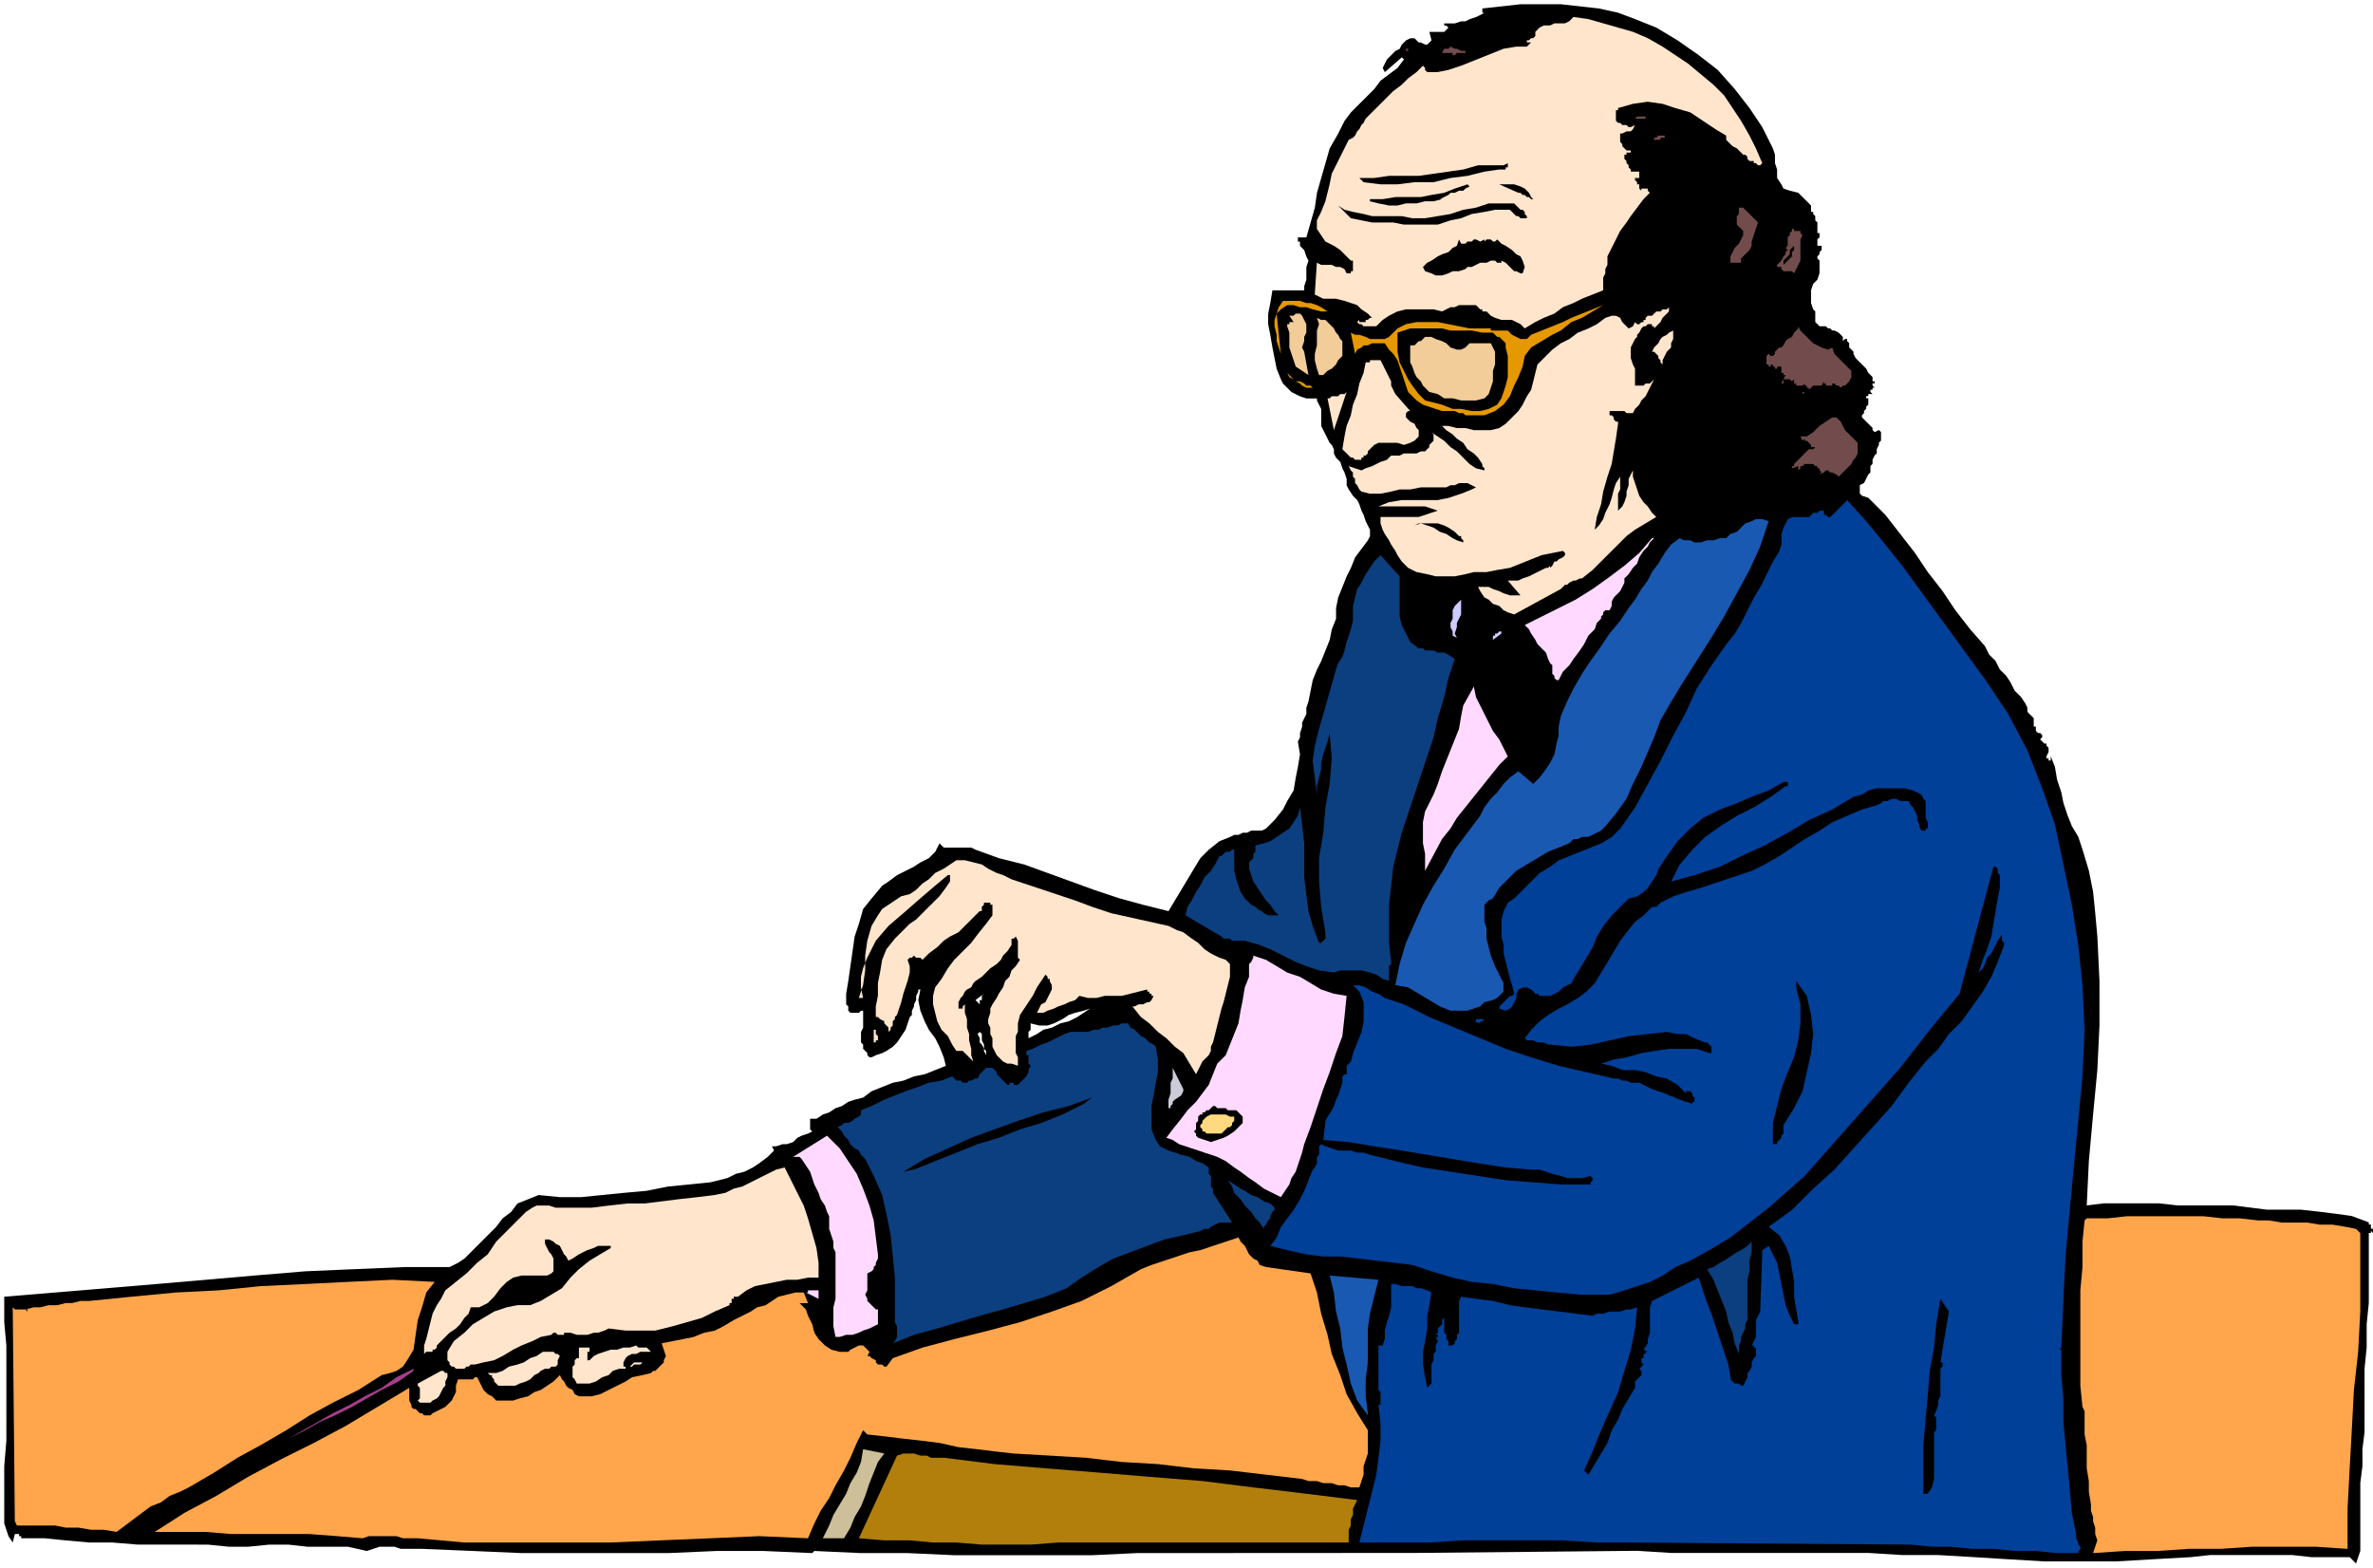
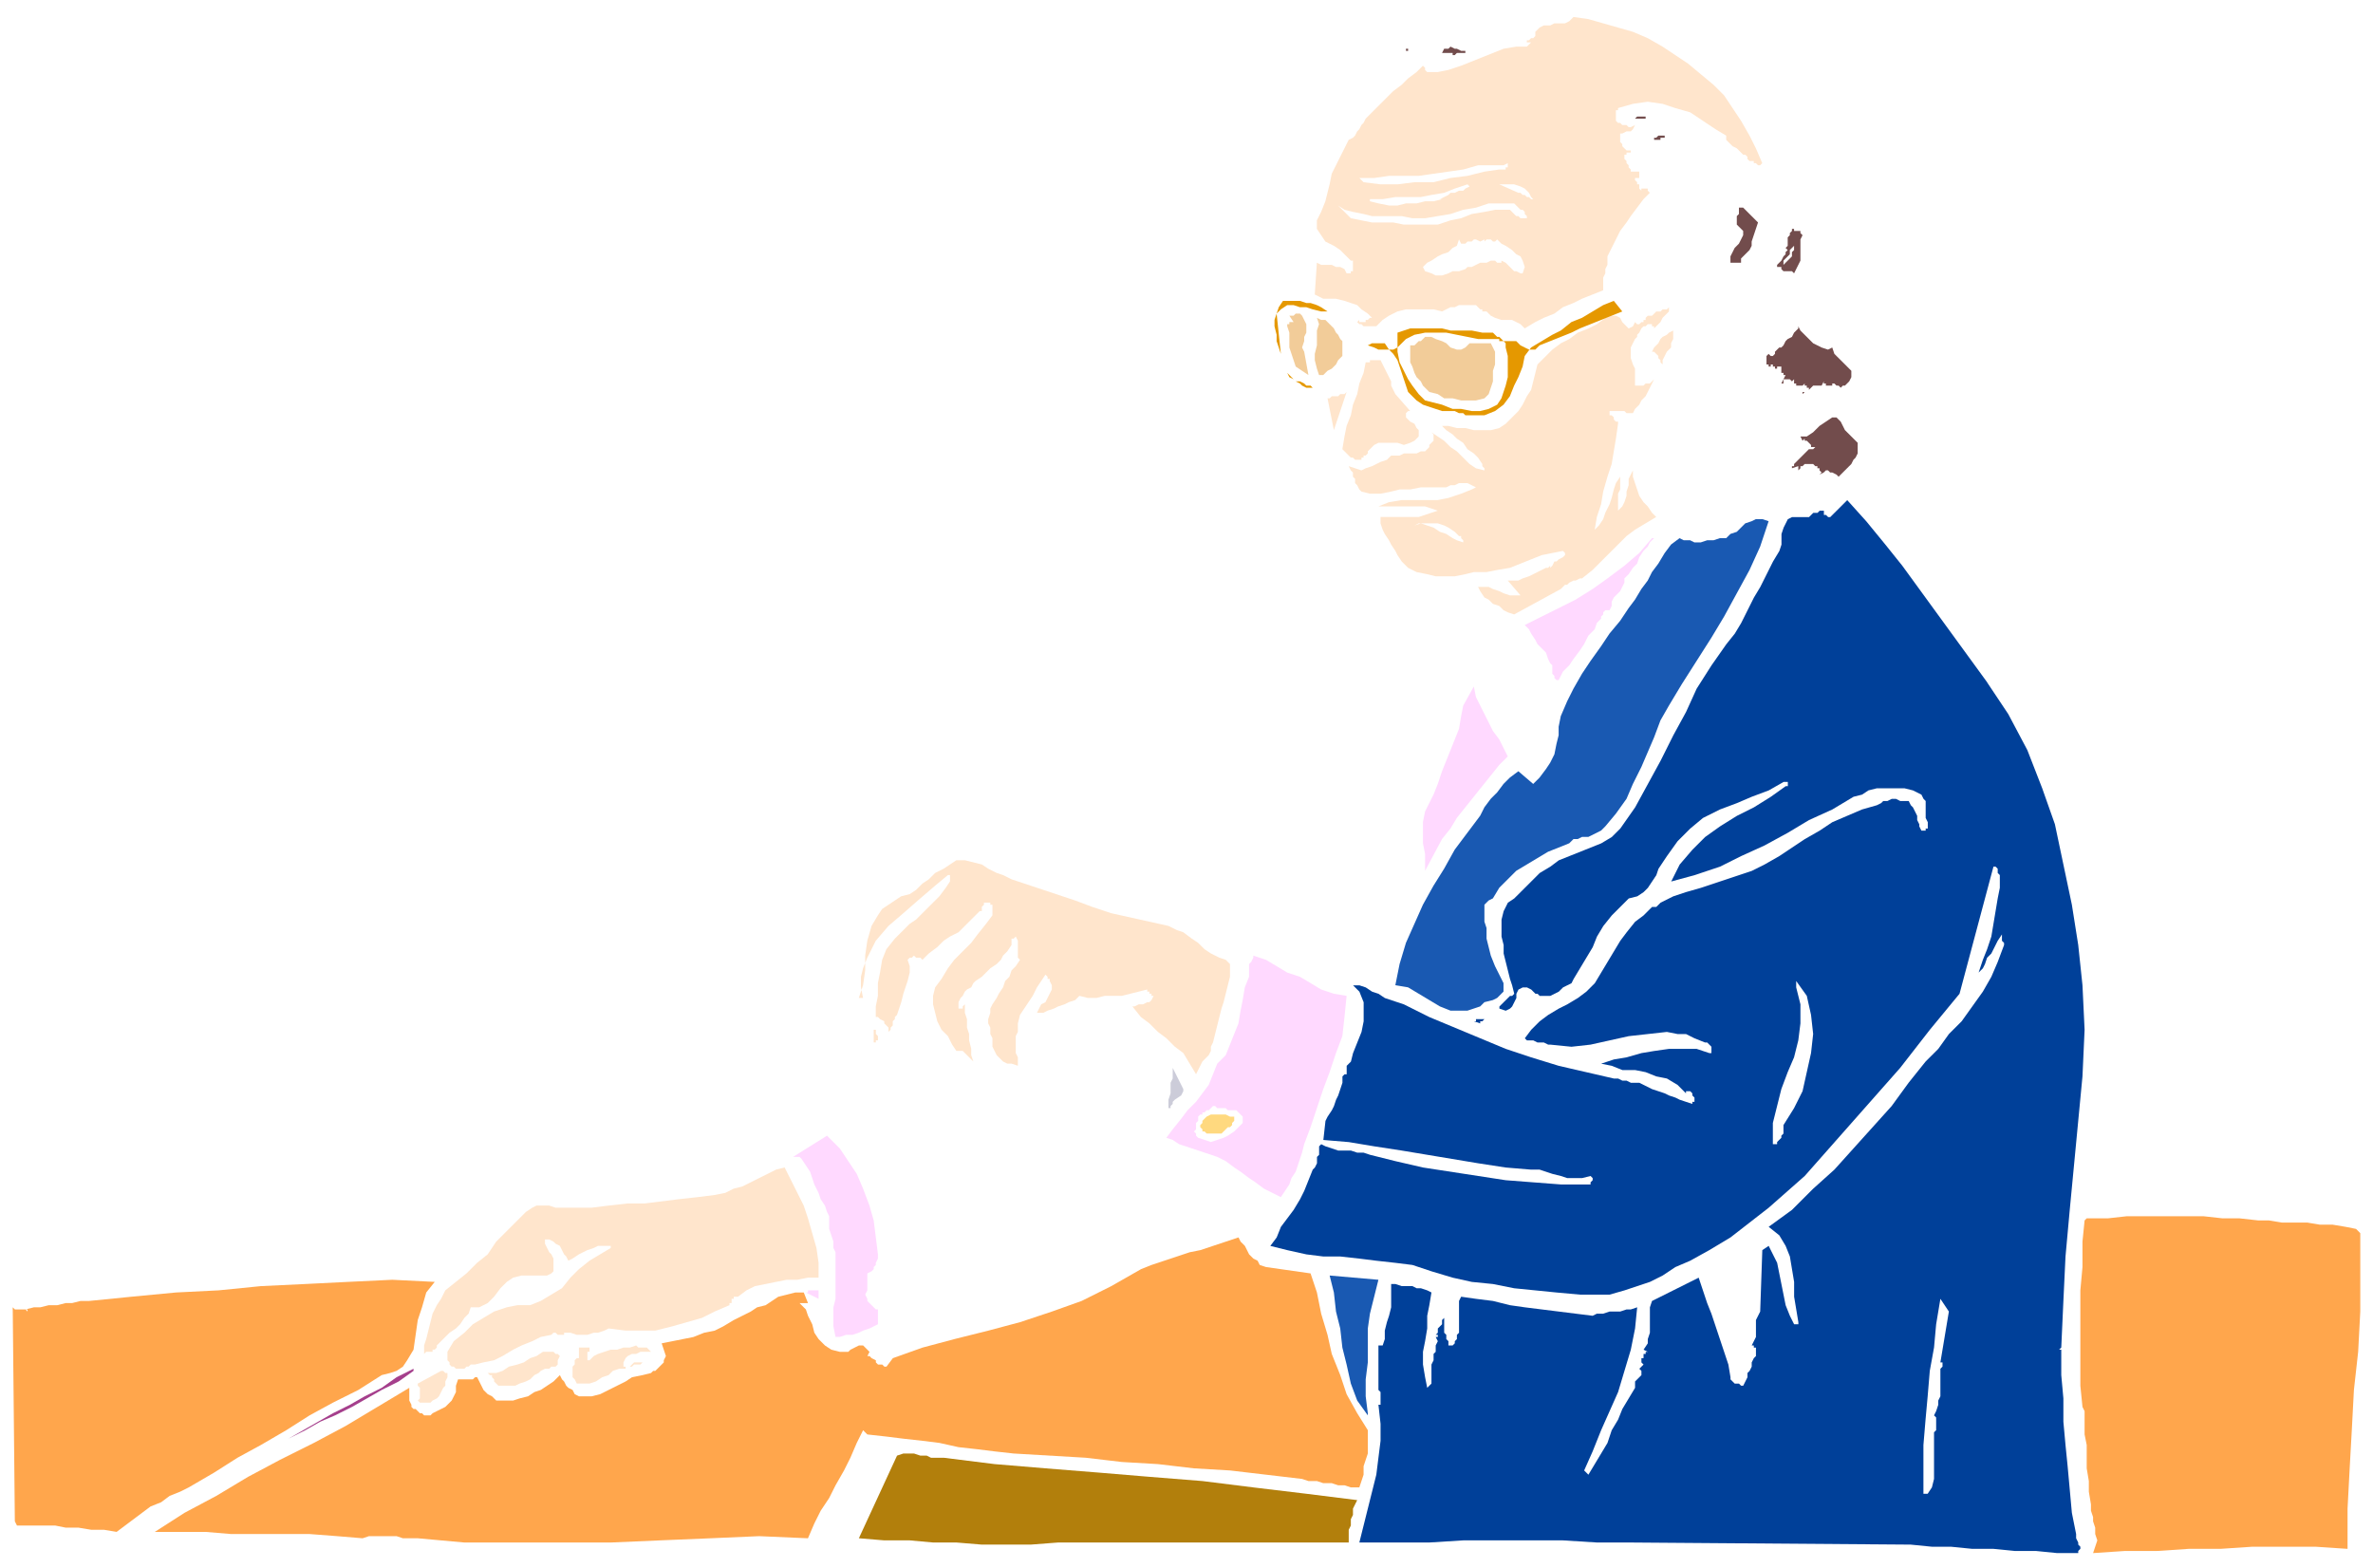
<svg xmlns="http://www.w3.org/2000/svg" width="3.729in" height="2.464in" fill-rule="evenodd" stroke-linecap="round" preserveAspectRatio="none" viewBox="0 0 1119 740">
  <style>.pen1{stroke:none}</style>
-   <path d="m836 70 1 3v4l1 3v4l2 3 1 2 3 1 4 1 1 1 1 1 1 1 1 1 1 1 1 1v3h1v1l1 1v2l1 1v5h1v-1 3l-1 1v3h2v2l-1 1v1l-1 1v1l1 1v6l-1 3-2 2-1 3v6l1 3 1 1v5l1 1 1 1h3l1 1h1l1 1h1l2 1 1 1 1 1v2l1-1h1v1l1 1v2l1 1 1 1v1l1 2 1 1 2 2 1 1 1 1 1 2 1 1 1 1v2h1v1h-1v1l1 1h-1v1h-1v1l1 1h-2v1h-1v1h1v3l-1 1v1l-1 1v1l-1 1v1l1 1 1 1 1 1 1 1 1 1v1l1 1 2-1 1 1v4l-1 1v1l-1 2v2l-1 1-1 2v2l-1 1v3l-1 1-1 2-1 2-2 1v4l1 1 3 1 8 8 7 9 7 9 6 9 7 9 6 9 7 9 7 8 2 4 3 3 2 4 3 3 2 3 2 4 3 3 2 3 1 2v2l1 1 1 1 1 1v4h1v2l1 1h1l1 1v1l-1 1 1 1 1 1h1v1l1 1v2l-1 2v1h1v1h1v-2l2 5 1 6 2 6 1 5 2 6 2 5 3 5 2 6 3 10 2 10 1 10 1 11 1 21v21l-1 21-2 21-2 22-1 21 8-1h26l9 1h26l8 1 8 1h16l9 1 8 1 7 1 8 3v1h1v2h1v2l-1-1v1h-1v33l-1 10v11l-1 10v30l-1 8v8l-1 8v32l-2 6-3-3h-18l-9-1h-39l-9 1-18 1-17 1h-34l-17-1-16-1-17-1h-17l-16-1h-93l-16-1-104 1H536l-21 1h-65l-22-1h-22l-22-1-1 1-23-1h-22l-23 1h-69l-23-1-24-1h-10l-3-1h-7l-3 1-3 1-9-2h-19l-9-1h-9l-10 1h-9l-10-1H65l-12-1H42l-11-1-10-1H10v-1H9v-1H7l-1 4-2-3-1-3-1-3v-27l1-12v-45l-1-11v-12l24-2 24-2 24-2 23-2 23-2 24-2 23-1 24-1h21l4-2 3-2 3-3 4-4 4-4 4-4 3-4 4-3 3-4 5-2 5-2 10 1h10l10-1 10-1 11-1 10-2 10-1 10-1 4-1 4-1 4-2 4-1 4-2 3-2 4-3 3-3-1-2h2l3-1h2l3-1 2-2 2-1 3-1 2-1-1-1v-5h3l3-2 3-1 3-2 3-1 3-2 3-1 4-1 4-3 5-2 5-2 5-1 5-2 5-1 5-2 5-2-1-4-2-5-2-4-3-4-2-4-2-5-1-5 1-5h-1v1l-1 2v2l-1 2v1l-1 2v2l-1 1-1 3-1 3-2 3-2 3-2 2-3 2-2 1-3 1-2 1h-1l-1-1v-1l-1-1-1-1v-2l-1-1v-5l1-2v-8h-1l-1 1h-4l-1-1v-2l-1-1v-5l1-6 1-7 1-7 1-7 2-6 2-7 4-5 5-6 3-2 4-3 4-2 4-2 3-2 4-2 3-3 2-4 2 2h13l2 1 11 4 12 3 11 4 11 4 11 4 12 4 11 3 12 3 3-5 3-5 3-5 3-5 3-5 4-4 5-4 5-2 2-1h2l2-1h2l2-1h5l2-1 4-4 4-5 2-4 3-5 1-6 1-5 1-6-1-6 1-2v-2l1-3v-2l1-2 1-2v-3l1-3 1-5 1-5 2-5 2-4 2-5 2-5 1-5 2-5v-5l1-5 2-5 2-5 2-4 2-5 3-4 3-4 1-2v-3l-1-2-1-2-1-3-1-2-1-3-1-2-2-2-2-3-1-2v-3l-1-3-1-2-1-3-2-2-1-2v-2l-1-2-1-1-1-2-1-2-1-2-1-2v-8l-1-2-1-2v-1h-5l-3-1-2-1-2-1-2-2-2-2-1-2-2-5-1-5-1-5-1-6-1-5v-5l1-5 1-6h15v-2l1-3v-6l1-3-1-2-1-3-2-2v-2h-1v-2h4l2-7 2-7 1-7 2-7 2-7 2-7 4-7 3-6 3-4 4-4 3-3 4-4 3-4 4-3 4-3 3-4-1-1-8 7-1-2 1-2 1-2 2-2 2-2 2-1 1-2 2-2 2-1h2l1 1 1 1h1l2 1h1l1-1 1-1-1-4h7l1-1 1-1-1-1h-1v-1h5l3-1h2l2-1 3-1 2-1 2-1h-1V4l9-1 9-1h19l9 1 9 1 9 2 8 3 10 4 10 6 10 7 9 7 8 9 7 9 6 9 5 10zM514 476l-3 2-3 2-4 2-4 1-4 2-4 1-3 2-4 2v-3l1-1v-3l4 1h4l3-1 4-2 3-2 3-1 4-1 3-1zm-49 22-1-2v-1l-1-2-1-1v-2l-1-2 1-1v-2 2l1 1v3l1 2v2l1 1v2zm-3-24-2-2 4-3-1 1v2h-1v2z" class="pen1" style="fill:#000" />
  <path d="m831 77-1 1h-1l-1-1h-1v-1h-2l-1-1v-1l-1-1h-1l-1-1-1-1-1-1-2-1-1-1-1-1-1-1v-2l-5-3-6-4-6-4-7-2-6-2-7-1-7 1-7 2v1h-1v5l1 1h1l1 1h2l1 1h1l2-1-1 2-1 1h-2l-2 1h-1v4l1 1v1l1 1 1 1h3-1v1h-2v1h-1v2l1 1v1l1 1v1l1 1v1h4v3h-2v1l1 1v1h1v2l1 1v-1h3v1l1 1-3 3-3 4-3 4-2 3-3 4-2 4-2 4-2 4v4l-1 2v2l-1 2v6l-5 2-5 2-4 2-5 2-4 3-5 2-4 2-5 3-2-2-2-1-2-1h-5l-3-1-2-1-2-2h-2v-1h-1l-1-1-1-1h-8l-2 1h-2l-2 1-2 1-4-1h-13l-4 1-4 2-3 2-3 3h-6l-1-1h-1l-1-1 1-1v1h3v-1h1l1-1h1l-2-2-3-2-2-2-3-1-3-1-4-1h-6l-4-2 1-15 2 1h5l2 1h2l2 1 1 2h2v-1h1v-5h-1l-2-2-3-3-3-2-4-2-2-3-2-3v-4l2-4 2-5 1-4 1-4 1-5 2-4 2-4 2-4 2-4 2-1 1-1 1-2 1-1 1-2 1-1 1-2 1-1 3-3 3-3 3-3 3-3 4-3 3-3 4-3 3-3 1 1v1l1 1h5l5-1 6-2 5-2 5-2 5-2 5-2 6-1h5l2-2h-2v-1h1l1-1h1l1-1v-2l2-2 2-1h3l2-1h5l2-1 2-2 7 1 7 2 7 2 7 2 7 3 7 4 6 4 6 4 6 5 6 5 5 5 4 6 4 6 4 7 3 6 3 7zm-131 37 1-1h2l1 1h1l1-1 2 2 2 1 3 2 2 2 2 1 1 2 1 3-1 3h-1l-2-1h-1l-1-1-1-1-1-1-1-1-2-1v1h-2l-1-1h-2l-2 1h-3l-2 1-2 1h-2l-1 1-3 1h-3l-2 1-3 1h-3l-2-1-3-1-1-2 2-2 2-1 3-2 2-1 3-1 2-2 2-1 1-3 1 2h2l1-1h2l1-1h1l2 1 2-1v1zm20-12v1h-3l-1-1h-1l-1-1-1-1-1-1h-7l-5 1-6 1-5 2-5 1-6 2h-16l-5-1h-10l-5-1-5-1-3-3-3-3 3 2 4 1 5 1 4 1h14l5 1h6l6-1 6-1 6-2 6-1 6-2h12l1 1 1 1 1 1h1l1 1v1l1 1zm4-7-1-1h-1l-1-1h-1l-1-1h-1l-1-1h-1l-9-4h7l3 1 2 1 2 2 1 2 2 2zm-31-7-2 1-1 1h-2l-2 1h-2l-1 1-2 1-2 1h1l-4 1h-4l-4 1h-5l-4 1h-4l-5-1-4-1v-1h6l6-1h12l5-1 6-1 5-2 6-2 1 1zm18-11v2h-1v1h-3l-7 1-8 2-8 1-8 2h-9l-8 1h-8l-8-1-2-2h7l7-1h14l7-1 7-1 7-1 7-2h12l2-1zm76 68v2l-1 1-1 1-1 1-1 2-1 1-1 1-1 1v-1h-1v-1h-2l-1 1h-1l-1 1-1 2-1 1v1l-1 1-1 2-1 2v5l1 3 1 2v8h4l1-1h2l1-1 1-1-1 2-1 2-1 2-1 2-2 2-1 2-2 2-1 2h-3l-1-1h-7v2h1l1 1v1l1 1h1v1l-1 7-1 6-1 6-2 6-2 7-1 6-2 6-1 6 2-2 2-3 1-3 2-4 1-3 1-4 1-3 2-3v6l-1 2v8l2-2 1-2 1-3v-2l1-3v-3l1-2 1-2v3l1 3 1 3 1 3 2 3 2 2 2 3 2 2-5 3-5 3-4 3-4 4-4 4-4 4-4 4-5 4h-1l-2 1h-1l-2 1-1 1h-1l-1 1-1 1-22 12-3-1-2-1-2-2-3-1-2-2-2-1-2-3-1-2h5l2 1 3 1 2 1 3 1h5l-6-7h5l2-1 3-1 2-1 2-1 2-1 2-1h1l1-1v1l1-1 1-2h1l1-1 2-1 1-1v-1l-1-1-5 1-5 1-5 2-5 2-5 2-6 1-5 1h-6l-4 1-5 1h-9l-4-1-5-1-4-2-3-3-2-3-1-2-2-3-1-2-2-3-1-2-1-3v-3h18l3-1 3-1 3-1-3-1-3-1h-22l5-2 6-1h17l5-1 6-2 5-2 2-1-2-1-2-1h-4l-2 1h-2l-2 1h-12l-5 1h-5l-4 1-5 1h-5l-4-1-1-1-1-2-1-1v-2l-1-1v-2l-1-1-1-2 3 1 3 1 2-1 3-1 2-1 2-1 3-1 2-2h4l2-1h6l2-1h2l1-1 1-1v-1l1-1 1-1v-3l-1-1 3 2 3 2 3 3 3 2 3 3 3 3 3 2 4 1v-1l-1-1v-1l-2-3-2-2-3-2-2-3-3-2-2-2-3-2-2-2h3l4 1h4l4 1h8l4-1 3-2 3-3 3-3 2-3 2-4 2-3 1-4 1-4 1-4 3-3 4-4 4-3 4-2 4-3 5-2 4-2 4-3 3-1h2l2 1 1 2 2 2 1 1 2-1 1-2 1 1h1l1-1h1v-1h1v-1l1-1h2l1-1 1-1h2l1-1h2l1-1zm-97 111-3-1-2-1-3-2-3-1-3-2-3-1-3-1-3 1 2-1h9l3 1 2 1 3 2 2 2h1v1l1 1v1zM480 416l9 3 9 3 9 3 8 3 9 3 9 2 9 2 9 2 4 2 3 1 4 3 3 2 3 3 3 2 4 2 3 1 1 1 1 1v6l-1 4-1 4-1 4-1 3-1 4-1 4-1 4-1 4-1 2v2l-1 2-2 2-1 1-1 2-1 2-1 2-3-5-3-5-4-3-4-4-4-3-4-4-4-3-4-5h1l2-1h2l2-1h1l1-1 1-2h-1v-1h-1v-1h-1v-1l-4 1-4 1-4 1h-8l-4 1h-4l-4-1-2 2-3 1-2 1-3 1-2 1-3 1-2 1h-3l1-2 1-2 2-1 1-2 1-2 1-2v-2l-1-2v-1h-1v-1l-1-1-2 3-2 3-2 4-2 3-2 3-2 3-1 4v4l-1 2v8l1 2v4l-3-1h-2l-2-1-1-1-2-2-1-2-1-2v-4l-1-2v-3l-1-2v-2l1-3v-2l1-2 2-3 1-2 2-3 1-3 2-2 1-3 2-2 2-3-1-1v-8l-1-2-1 1h-1v3l-2 3-2 2-1 2-2 2-3 2-2 2-2 2-3 2-1 1-1 2-2 1-1 1-1 2-1 1-1 2v3h2v-1l1-1v4l1 3v4l1 3v3l1 4v3l1 3-1-1-1-1-1-1-1-1-1-1h-3l-2-3-2-4-3-3-2-4-1-4-1-4v-4l1-4 3-4 3-5 3-4 4-4 4-4 3-4 4-5 3-4v-5h-1v-1h-3v1l-1 1v2h-1l-1 1-3 3-3 3-3 3-4 2-3 2-3 3-4 3-3 3-1-1h-2l-1-1-1 1h-1l-1 1 1 3v3l-1 4-1 3-1 3-1 4-1 3-1 3-1 1v1l-1 1v2l-1 1v1l-1 1v-2l-1-1-1-1v-1l-2-1-1-1h-1v-5l1-5v-6l1-5 1-6 2-5 4-5 4-4 3-3 3-2 3-3 3-3 2-2 3-3 3-4 2-3v-3h-1l-6 5-7 6-8 7-7 6-6 7-4 8-2 5-1 4v5l1 5h-2l2-6 1-7v-7l1-7 2-7 3-5 2-3 3-2 3-2 3-2 4-1 3-2 3-3 3-2 3-3 4-2 3-2 3-2h4l4 1 4 1 3 2 4 2 3 1 4 2 3 1zM370 551l3 6 3 6 3 6 2 6 2 7 2 7 1 7v7h-5l-5 1h-5l-5 1-5 1-5 1-4 2-4 3h-2v1h-1v2h-1v1l-7 3-6 3-7 2-7 2-8 2h-14l-8-1-2 1-3 1h-2l-3 1h-5l-3-1h-3v1h-3l-1-1h-1l-1 1-5 1-4 2-5 2-4 2-5 3-4 2-5 1-4 1h-2l-1 1h-1l-1 1h-4l-1-1h-1l-1-1v-1l-1-1v-4l3-5 5-4 4-4 5-3 5-3 6-2 5-1h6l5-2 5-3 5-3 4-5 4-4 5-4 5-3 5-3v-1h-6l-2 1-3 1-2 1-2 1-3 2-2 1-1-2-1-1-1-2-1-2-2-1-1-1-2-1h-2v2l1 2 1 2 1 1 1 2v6l-1 1-2 1h-12l-4 1-3 2-3 3-3 4-3 3-4 2h-4l-1 3-2 2-2 3-2 2-3 2-2 2-2 2-2 2v1l-1 1h-1v1h-3l-1 1v-4l1-3 1-4 1-4 1-4 2-4 2-3 2-4 5-4 5-4 5-5 5-4 4-6 5-5 5-5 4-4 3-2 2-1h6l3 1h17l8-1 9-1h8l8-1 8-1 9-1 8-1 5-1 4-2 4-1 4-2 4-2 4-2 4-2 4-1zm288-365 7 8h-1l-1 1v2l1 1 1 1 2 1 1 2 1 1v3l-2 2-2 1-3 1-3-1h-9l-2 1-2 2-1 1v1l-1 1h-1v1h-1v1h-3l-1-1h-1l-1-1-1-1-1-1-1-1 1-6 1-5 2-5 1-5 2-5 1-5 2-5 1-5h2v-1h5l1 2 1 2 1 2 1 2 1 2v2l1 2 1 2zm-29 17-3-15h1l1-1h3l1-1h2l1-1-6 18zm160-47v4l-1 2v2l-2 2-1 2-1 2v2l-1-1v-1l-1-1v-1l-1-1-1-1h-1l1-2 1-1 1-1 1-2 1-1 2-1 1-1 2-1zM307 638h-5l-2 1h-2l-2 1-1 1-1 2v2h1v1h-3l-3 1-2 2-3 1-3 2-3 1h-6l-1-2-1-1v-5l1-1v-2l1-1h1v-5h5v2h-1v4h1l2-2 2-1 3-1 3-1h3l3-1h3l3-1 1 1h4l1 1 1 1zm-43 2-1 2v2l-1 1h-2l-1 1h-2l-2 1-1 1-2 1-2 2-2 1-3 1-2 1h-8l-1-1-1-1v-1l-1-1v-1h-1l-1-1h4l3-1 3-2 4-1 3-1 3-2 3-1 3-2h5l1 1h1l1 1zm-53 10-1 2v2l-1 1-1 2-1 2-1 1-2 1-1 1h-5l-1-1 1-1v-5l-1-1v-1l11-6h1l1 1h1v2zm203-160v1h-1v1h-1v-7 1h1v2l1 1v1zm39 12h-1v-1 1h1zM304 643h-1l-1 1h-3l-1 1h-1l1-1 1-1h5z" class="pen1" style="fill:#ffe5cc" />
  <path d="m829 105-3 9v2l-1 2-1 1-1 1-1 1-1 1v2h-5v-3l1-2 1-2 2-2 1-2 1-2v-2l-2-2-1-1v-4l1-1v-3h2l1 1 1 1 1 1 1 1 1 1 1 1 1 1zm21 6-1 2v10l-1 2-1 2-1 2-1-1h-4l-1-1v-1h-2v-1l1-1 1-1 1-2 1-1v-1l1-1-1-1 1-1v-4l1-1v-1l1-1v-2 1h1v1h3v1l1 1zm-9 14v-2l1-1 1-1 1-1v-2l1-1 1-1v2l-1 1v2l-1 1-1 1-1 1-1 1zm23 39 1 3 2 2 2 2 2 2 2 2v3l-1 2-2 2h-1l-1 1-1-1h-1l-1-1h-1v1h-3v-1h-1v-1l-1 2h-4l-1 1-1 1v-1h-1v-1h-1v-1l-1 1h-3v-1h-1v-2l-1 1-1-1h-3v2h-1l2-4h-1v-1h-1v-3h-2v1h-1v-1h-1v-1h-1v1h-1v-1h-1v-4l1-1 1 1h1l1-1v-1l1-1 1-1h1l1-1 1-2 1-1 2-1 1-2 1-1 1-1v-1l1 2 2 2 2 2 2 2 2 1 2 1 3 1 2-1zm-13 21-1 1v-1h1zm19 18 1 1 1 1 1 1 1 1 1 1 1 1v5l-1 2-1 1-1 2-1 1-2 2-1 1-2 2-1-1-2-1h-1l-1-1h-1l-1 1-2 1 1-1-1-1v-1h-1v-1h-1l-1-1h-4l-1 1h-1v1l-1 1v1-3l-3 1v-1h1v-1l1-1 1-1 1-1 1-1 1-1 1-1 1-1h2l1-1h-2v-1l-1-1-1-1h-1v-1l-1 1-1-2h3l3-2 3-3 3-2 3-2h2l2 2 2 4zM692 24h-1v1h-4l-1 1h-1v-1h-5l1-2h2l1-1 2 1h1l2 1h3zm-27 0h-3 1v-1h1v1h1zm111 31v1h-7 2l1-1h4zm9 10h-2v1h-3v-1h1l1-1h3v1z" class="pen1" style="fill:#724c4c" />
-   <path d="m761 142-5 2-5 3-5 3-5 2-5 4-4 2-5 3-5 3-3 4-1 5-2 5-2 4-2 5-3 4-4 3-5 2h-9l-1-1h-2l-2-1h-6l-3-1-3-1-3-1-3-2-2-2-2-2-1-3-1-3-1-3-1-3-1-3-2-3-2-2-2-3h-6l-2 1h-2l-1 1-2 1-1 2-2-10 2 1h2l3 1 2 1h7l2-1 4-4 4-2 5-1h10l5 1 5 1 5 1h10v1h8l2 2 2 1 2 1h3l2-2 5-2 5-2 5-2 4-2 5-2 5-2 5-2 5-2zm-57 15 1 1 1 1h1l1 1 1 1 1 1v2l1 4v10l-1 4-1 3-1 3-2 3-4 2-4 1h-4l-5-1h-4l-5-2-4-1-4-1-3-3-3-4-2-3-2-4-2-4-1-5v-9l6-2h15l4 1h10l5 1h5zm-85 26h-3l-2-1-1-1-2-1-1-1-2-1-1-2 2 2 1 1 1 1h2l2 1 1 1h2l1 1zm7-36h-3l-4-1-3-1h-3l-3-1h-3l-3 2-2 2 2 19-1-3-1-3v-3l-1-4v-3l1-3 1-3 2-3h8l3 1h2l3 1 2 1 3 2z" class="pen1" style="fill:#e59800" />
+   <path d="m761 142-5 2-5 3-5 3-5 2-5 4-4 2-5 3-5 3-3 4-1 5-2 5-2 4-2 5-3 4-4 3-5 2h-9l-1-1h-2l-2-1h-6l-3-1-3-1-3-1-3-2-2-2-2-2-1-3-1-3-1-3-1-3-1-3-2-3-2-2-2-3h-6l-2 1h-2h2l3 1 2 1h7l2-1 4-4 4-2 5-1h10l5 1 5 1 5 1h10v1h8l2 2 2 1 2 1h3l2-2 5-2 5-2 5-2 4-2 5-2 5-2 5-2 5-2zm-57 15 1 1 1 1h1l1 1 1 1 1 1v2l1 4v10l-1 4-1 3-1 3-2 3-4 2-4 1h-4l-5-1h-4l-5-2-4-1-4-1-3-3-3-4-2-3-2-4-2-4-1-5v-9l6-2h15l4 1h10l5 1h5zm-85 26h-3l-2-1-1-1-2-1-1-1-2-1-1-2 2 2 1 1 1 1h2l2 1 1 1h2l1 1zm7-36h-3l-4-1-3-1h-3l-3-1h-3l-3 2-2 2 2 19-1-3-1-3v-3l-1-4v-3l1-3 1-3 2-3h8l3 1h2l3 1 2 1 3 2z" class="pen1" style="fill:#e59800" />
  <path d="M693 162h10l1 2 1 2v6l-1 3v5l-1 3-1 3-2 2-4 1h-7l-4-1h-4l-3-2-4-1-3-3-1-2-2-2-1-2-1-3-1-2v-8h2l1-1 1-1h1l1-1 1-1h3l2 1 3 1 2 1 2 2 3 1h2l2-1 2-2zm-61-2 1 1v7l-1 1-1 1-1 2-1 1-1 1-2 1-1 1-1 1h-2l-1-3-1-4v-3l1-4v-7l1-3-1-3 2 1h2l1 1 2 2 1 1 1 2 1 1 1 2zm-17 6 2 11-3-2-3-2-1-3-1-3-1-3v-7l-1-3v-1h1v-1h2l-2-3h2l1-1h2l1 1 1 2 1 2v4l-1 2v2l-1 3 1 2z" class="pen1" style="fill:#f2cc99" />
  <path d="m937 322 10 15 9 17 7 18 6 17 4 19 4 19 3 19 2 19 1 21-1 22-2 21-2 21-2 21-2 22-1 21-1 22-1 1h1v12l1 11v11l1 11 1 10 1 11 1 11 2 10v2l1 2v1l1 1v1l-1 1v1h-10l-10-1h-10l-10-1h-10l-10-1h-9l-10-1-133-1h-15l-16-1h-47l-16 1h-33l2-8 2-8 2-8 2-8 1-8 1-8v-8l-1-9h1v-6l-1-1v-21h2l1-3v-4l1-4 1-3 1-4v-11h2l3 1h5l2 1h2l3 1 2 1-1 6-1 5v6l-1 6-1 5v6l1 6 1 5 1-1 1-1v-9l1-2v-3l1-1v-3l1-2-1-2h2-1v-1h-1l1-1v-2l1-1 1-1v-2l1-1v7l1 1v2l1 1v2h2l1-1v-1l1-1v-2l1-1v-15l1-2 7 1 8 1 8 2 7 1 8 1 8 1 8 1 8 1 2-1h3l3-1h5l3-1h2l3-1-1 10-2 10-3 10-3 10-4 9-4 9-4 10-4 9 2 2 3-5 3-5 3-5 2-6 3-5 2-5 3-5 3-5v-3l1-1 1-1 1-1v-2l-1-1 2-2-1-1v-2h1v-2h1v-1h1l-2-1 2-3v-2l1-3v-12l1-3 22-11 2 6 2 6 2 5 2 6 2 6 2 6 2 6 1 6v1l1 1 1 1h2l1 1h1l1-2 1-2v-2l1-1 1-2v-2l1-2 1-1v-4h-1v-1h-1l1-2 1-2v-8l1-2 1-2 1-29 3-2 2 4 2 4 1 5 1 5 1 5 1 5 2 5 2 4h2v-1l-1-6-1-6v-7l-1-6-1-6-2-5-3-5-5-4 11-8 10-10 10-9 9-10 9-10 9-10 8-11 8-10 6-6 5-7 6-6 5-7 5-7 4-7 3-7 3-8v-1l-1-1v-3l-2 3-1 2-1 2-1 2-2 2-1 3-1 2-2 2 2-6 2-5 2-6 1-6 1-6 1-6 1-5v-6l-1-1v-2l-1-1h-1l-16 60-14 17-14 18-15 17-15 17-15 17-17 15-9 7-9 7-10 6-9 5-7 3-6 4-6 3-6 2-6 2-7 2h-14l-11-1-10-1-10-1-10-2-10-1-9-2-10-3-9-3-8-1-9-1-8-1-9-1h-8l-8-1-9-2-8-2 3-4 2-5 3-4 3-4 3-5 2-4 2-5 2-5 1-1 1-2v-3l1-1v-4l1-1 2 1 3 1 3 1h6l3 1h3l3 1 12 3 13 3 13 2 13 2 13 2 13 1 13 1h14v-1l1-1v-1l-1-1-4 1h-7l-3-1-4-1-3-1-3-1h-4l-12-1-13-2-12-2-12-2-12-2-13-2-12-2-12-1 1-9 1-2 2-3 1-2 1-3 1-2 1-3 1-3v-3l1-1h1v-4l1-1 1-1 1-4 2-5 2-5 1-5v-9l-2-5-3-3h3l3 1 3 2 3 1 3 2 3 1 3 1 3 1 12 6 12 5 12 5 12 5 12 4 13 4 13 3 13 3h2l2 1h2l2 1h4l2 1 2 1 2 1 3 1 3 1 2 1 3 1 2 1 3 1 3 1v-1h1v-2l-1-1v-1l-1-1h-2v1l-4-4-5-3-5-1-5-2-5-1h-6l-5-2-5-1 6-2 6-1 7-2 6-1 7-1h13l6 2h1v-3l-1-1-1-1h-1l-5-2-4-2h-4l-5-1-9 1-9 1-9 2-9 2-9 1-10-1h-1l-2-1h-3l-2-1h-3l-1-1 3-4 4-4 4-3 5-3 4-2 5-3 4-3 4-4 3-5 3-5 3-5 3-5 3-4 4-5 4-3 4-4h1v1-1h1l2-2 6-3 6-2 7-2 6-2 6-2 6-2 6-2 6-3 7-4 6-4 6-4 7-4 6-4 7-3 7-3 7-2 2-1 1-1h2l2-1h2l2 1h4l1 2 1 1 1 2 1 2v2l1 2v1l1 2h2v-1h1v-3l-1-2v-8l-1-1-1-2-4-2-4-1h-13l-4 1-3 2-4 1-10 6-11 5-10 6-11 6-11 5-10 5-12 4-11 3 4-8 6-7 6-6 7-5 8-5 8-4 8-5 7-5h1v-2h-2l-7 4-8 3-7 3-8 3-8 4-6 5-6 6-5 7-2 3-2 3-1 3-2 3-2 3-2 2-3 2-4 1-4 4-4 4-4 5-3 5-2 5-3 5-3 5-3 5-1 2-2 1-2 1-2 2-2 1-2 1h-5l-1-1h-1l-1-1-1-1-2-1h-2l-2 1-1 2v2l-1 2-1 2-1 1-2 1-3-1v-1l1-1 1-1 1-1 1-1 1-1h1l1-1-1-4-1-3-1-4-1-4-1-4v-4l-1-4v-8l1-4 2-4 3-2 3-3 3-3 3-3 3-3 5-3 4-3 5-2 5-2 5-2 5-2 5-3 4-4 7-10 6-11 6-11 6-12 6-11 5-11 7-11 7-10 4-5 3-5 3-6 3-6 3-5 3-6 3-6 3-5 1-3v-5l1-3 1-2 1-2 2-1h8l1-1 1-1h2l1-1h2v2h1l1 1h1l1-1 7-7 9 10 9 11 8 10 8 11 8 11 8 11 8 11 8 11zm-96 209v4l-1 1v1l-1 1-1 1v1h-2v-10l2-8 2-8 3-8 3-7 2-8 1-8v-9l-2-8v-3l5 7 2 9 1 9-1 9-2 9-2 9-4 8-5 8zm74 112h1v2l-1 1v13l-1 2v2l-1 3-1 2 1 1v6l-1 1v22l-1 4-2 3h-2v-23l1-12 1-11 1-12 2-11 1-11 2-12 4 6-4 24zM700 481l-1 1h-1v1l-3-1h1v-1h4z" class="pen1" style="fill:#004099" />
  <path d="m834 246-4 12-5 11-6 11-6 11-6 10-7 11-7 11-6 10-4 7-3 8-3 7-3 7-4 8-3 7-5 7-5 6-2 2-2 1-2 1-2 1h-3l-2 1h-2l-2 2-5 2-5 2-5 3-5 3-5 3-4 4-4 4-3 5-2 1-2 2v8l1 3v5l1 4 1 4 2 5 2 4 2 4v4l-1 1-2 2-2 1-4 1-2 2-3 1-3 1h-8l-5-2-5-3-5-3-5-3-6-1 2-10 3-10 4-9 4-9 5-9 5-8 5-9 6-8 3-4 3-4 2-4 3-4 3-3 3-4 3-3 4-3 7 6 3-3 3-4 2-3 2-4 1-5 1-4v-4l1-5 3-7 3-6 4-7 4-6 5-7 4-6 5-6 4-6 3-4 3-5 3-4 2-4 3-4 3-5 3-4 4-3 2 1h3l2 1h3l3-1h3l3-1h3l2-2 3-1 2-2 2-2 3-1 2-1h3l3 1zM650 604l-2 8-2 8-1 7v16l-1 8v8l1 8v1l-5-7-3-8-2-9-2-8-1-9-2-8-1-9-2-8 23 2z" class="pen1" style="fill:#1959b2" />
-   <path d="m708 299-4 3v-2h1v-1h1l1-1h1v1zm-21 2-2-1v-2l-1-2v-2l1-2v-4l1-2 3-3v7l-1 2-1 2v2l-1 3 1 2z" class="pen1" style="fill:#ccf" />
  <path d="m635 470-1 10-1 9-3 8-3 9-3 8-3 9-3 9-3 8-1 4-1 3-1 3-1 3-2 3-1 3-2 3-2 3-4-2-4-2-4-3-3-2-4-3-3-2-4-3-4-2-3-1-3-1-3-1-3-1-3-1-3-1-3-2-3-1 3-4 4-5 3-4 4-4 3-4 3-4 2-5 2-5 4-4 2-5 2-5 2-5 1-6 1-5 1-6 2-5v-6l1-1 1-2v-1l6 2 5 3 5 3 6 2 5 3 5 3 6 2 6 1zm-49 60-2 2-2 2-3 2-2 1-3 1-3 1-3-1-3-1-1-1v-1l-1-1 1-1v-3l1-1v-2l1-1h1v-1h1l1-1h1l1-1 1-1h1l1 1h4l1 1h4l1 1 1 1 1 1v3zm-172 62v2l-1 2v1l-1 1v1l-1 1-2 1v8l-1 2 1 2v1l2 2 1 1 1 1h1v7l-2 1-2 1-3 1-2 1-3 1h-3l-3 1h-2l-1-5v-9l1-4v-22l-1-2v-3l-1-3-1-3v-6l-1-2-1-3-2-3-1-3-2-4-1-3-1-3-2-3-2-3-1-1h-3l16-10 6 6 4 6 4 6 3 7 3 8 2 7 1 8 1 8zm352-319v2l-1 2-1 2-2 2-1 1-1 2v2l-1 2h-2l-1 1v1l-1 1v1l-1 1-1 1-1 3-3 3-2 4-2 3-3 4-2 3-3 3-2 4h-1l-1-1v-1l-1-1v-4l-1-1-1-2-1-3-2-2-2-2-1-2-2-3-1-2-2-2 8-4 8-4 8-4 8-5 7-5 8-6 7-6 6-7h1l-2 2-1 2-2 2-2 3-1 3-2 2-2 3-2 2zm-55 84-4 4-4 5-4 5-4 5-4 5-4 5-3 5-4 5-8 15v-8l-1-5v-10l1-5 2-4 2-4 2-5 2-6 2-5 2-5 2-5 2-5 1-6 1-5 5-9 1 5 2 4 2 4 2 4 2 4 3 4 2 4 2 4zM386 613l-6-3h1v-1h5v4z" class="pen1" style="fill:#ffd9ff" />
-   <path d="m545 494 1 6v6l-1 5-1 6-1 5v11l2 5 2 3 4 2 3 1 3 1 4 1 3 2 3 1 3 2v3l1 1v5l1 1v2l9 14h-6l-2 1-2 1-1 1h-2l-2 1-8 2-9 2-8 3-8 3-8 3-7 4-8 5-7 5-10 4-10 3-10 3-11 3-10 3-10 3-11 3-10 4 1-1 1-2v-5l-1-2v-21l-1-10-1-10-2-10-2-9-4-9-4-8-2-2-1-2-2-1-2-2-1-2-2-2-1-2-2-2 2-1 1-1h2l2-1 1-1 2-1 1-1v-2l5-2 6-3 5-2 5-2 6-2 5-2 6-1 5-2 1 1 1 1h2l1 1h2l1-1h1l2-1h1l1-2 1-1 1-1 1-1h3l1 1 1 1v1l1 1 1 1 1 1 1 1 1 1h1v-1h2v1h2l1-1 1-1 1-1 1-1 1-2v-1l1-2-1-1v-4h-1v-2l3-1 4-2 3-1 4-2 4-2 3-1h8l3-1h2l2-1h2l3-1h2l2-1h3l1 2 2 1 2 2 1 1 2 1 2 2 2 1 1 1zm-34 27-10 5-10 4-10 3-10 4-10 3-10 4-10 4-10 4-5 1 10-6 11-5 11-5 11-4 11-4 12-4 12-3 11-4-4 3zm149-249v19l1 4 2 4 2 4 4 3h2l1 1h4l2 1h3l2 1 3 2-3 9-2 9-3 10-2 9-3 9-3 9-3 9-3 9-3 9-2 8-2 8-1 9-1 9v18l1 9v1l-1 1v7l-3-1-3-2-3-1-4-1h-10l-3 1-7-1-6-2-5-2-6-3-6-3-5-2-7-2h-6l-1-1h-3l-1-1-17-10 1-4 2-3 2-4 2-3 2-4 3-3 2-3 2-4h1l1-1 1-1h2l1-1h1v10l1 4 1 3 1 3 2 3 3 3 2 1 1 1 2 1 1 1 2 1h5l-2-2-2-3-2-2-2-3-2-3-2-3-1-3-1-3v-3l1-1 1-1v-2l1-1v-3l4-1 3-1 3-2 3-2 3-2 2-3 2-3 1-4 1 8 1 9v16l1 8 1 8 2 7 3 8h1l1-1 1-1v-3l-2-12-1-12v-11l2-12 1-12 2-11 1-12-1-12-1 4-1 3-1 3-1 4v3l-1 4-1 4v4l-1-8-1-8 1-7 2-8 2-7 2-7 2-7 2-7 1-3 2-3 1-3 1-4 1-3 1-3 1-4v-7l1-4 1-4 2-3 2-4 2-3 2-3 3-3 9 10zm164 351-1 2v2l-1 2-1 2v2l-1 2v4l-2-5-1-5-2-5-1-5-2-5-2-5-2-5-3-5 3-1 3-2 2-1 3-2 3-2 2-1 3-2 2-2v5l-1 4v5l-1 4v19zm-223-53v1l-1 1-1 2v1l-1 1-1 2-1 1v1l-2-3-2-2-2-3-3-3-2-3-3-3-1-3-2-3 3 2 3 2 2 1 3 2 3 1 3 2 3 1 2 2z" class="pen1" style="fill:#0c3f7f" />
  <path d="m554 519-1 1v1l-1 1v1h-1v-4l1-3v-5l1-2v-5l1 2 1 2 1 2 1 2 1 2v1l-1 2-3 2z" class="pen1" style="fill:#ccccd9" />
  <path d="M582 527v2l-1 1v1l-1 1h-1l-1 1-1 1-1 1h-7l-1-1h-1v-1l-1-1v-1l1-1v-1l1-1 1-1 2-1h7l2 1h2z" class="pen1" style="fill:#ffd97f" />
  <path d="m597 598 21 3 3 9 2 10 3 10 2 9 4 10 3 9 5 9 5 8v11l-1 3-1 3v4l-1 3-1 3h-4l-3-1h-3l-3-1h-4l-3-1h-4l-3-1-17-2-17-2-17-1-17-2-17-1-17-2-17-1-17-1-9-1-8-1-9-1-9-2-8-1-9-1-8-1-9-1-2-2-3 6-3 7-3 6-4 7-3 6-4 6-3 6-3 7-23-1-23 1-24 1-23 1h-69l-22-2h-7l-3-1h-13l-3 1-12-1-13-1h-37l-12-1H73l14-9 15-8 15-9 15-8 16-8 15-8 15-9 15-9v6l1 2v1l1 1h1l1 1 1 1h1l1 1h3l1-1 2-1 2-1 2-1 2-2 1-1 1-2 1-2v-3l1-3h7l1-1h1l1 2 1 2 1 2 2 2 2 1 2 2h8l3-1 4-1 3-2 3-1 3-2 3-2 3-3 1 2 1 1 1 2 1 1 2 1 1 2 2 1h6l4-1 4-2 4-2 4-2 3-2 5-1 4-1 1-1h1l1-1 1-1 1-1 1-1v-1l1-2-2-6 5-1 5-1 5-1 5-2 5-1 4-2 5-3 4-2 4-2 3-2 4-1 3-2 3-2 4-1 4-1h4l2 5h-4l3 3 1 3 2 4 1 4 2 3 3 3 3 2 4 1h4l1-1 2-1 2-1h2l1 1 2 2-1 2h1l1 1 2 1v1l1 1h2l1 1h1l3-4 14-5 15-4 16-4 15-4 15-5 14-5 14-7 14-8 5-2 6-2 6-2 6-2 5-1 6-2 6-2 6-2 1 2 2 2 1 2 1 2 2 2 2 1 1 2 3 1zm514-18 2 2v37l-1 19-2 18-1 19-1 18-1 19v19l-15-1h-30l-15 1h-15l-15 1h-15l-15 1 1-3 1-3-1-3v-3l-1-3v-2l-1-3v-3l-1-6v-5l-1-6v-11l-1-5v-11l-1-2-1-10v-45l1-11v-12l1-10 1-1h10l9-1h36l9 1h8l9 1h5l6 1h12l6 1h6l6 1 5 1zm-906 25-4 5-2 7-2 6-1 7-1 7-3 5-2 3-3 2-3 1-4 1-11 7-12 6-11 6-11 7-12 7-11 6-11 7-12 7-4 2-5 2-4 3-5 2-4 3-4 3-4 3-4 3-6-1h-6l-6-1h-6l-5-1H8l-1-2-1-101 1 1h5l1 1v-1h-1l4-1h3l4-1h4l4-1h3l4-1h4l20-2 21-2 20-1 20-2 21-1 20-1 21-1 20 1z" class="pen1" style="fill:#ffa64c" />
  <path d="m195 647-7 5-8 4-7 4-7 4-8 4-7 3-7 4-8 4 7-4 7-4 7-4 8-4 7-4 8-4 7-5 8-4v1z" class="pen1" style="fill:#a53f8c" />
-   <path d="m417 686-3 4-2 5-2 5-2 6-2 5-3 5-2 5-3 5h-10l3-6 2-5 3-5 3-5 2-5 3-5 2-5 1-6 10 2z" class="pen1" style="fill:#ccbf99" />
  <path d="m640 708-1 2-1 2v3l-1 2v3l-1 2v6H499l-13 1h-23l-12-1h-11l-11-1h-12l-12-1 18-39 3-1h5l3 1h3l2 1h6l24 3 24 2 25 2 24 2 25 2 24 3 25 3 24 3z" class="pen1" style="fill:#b27f0c" />
</svg>